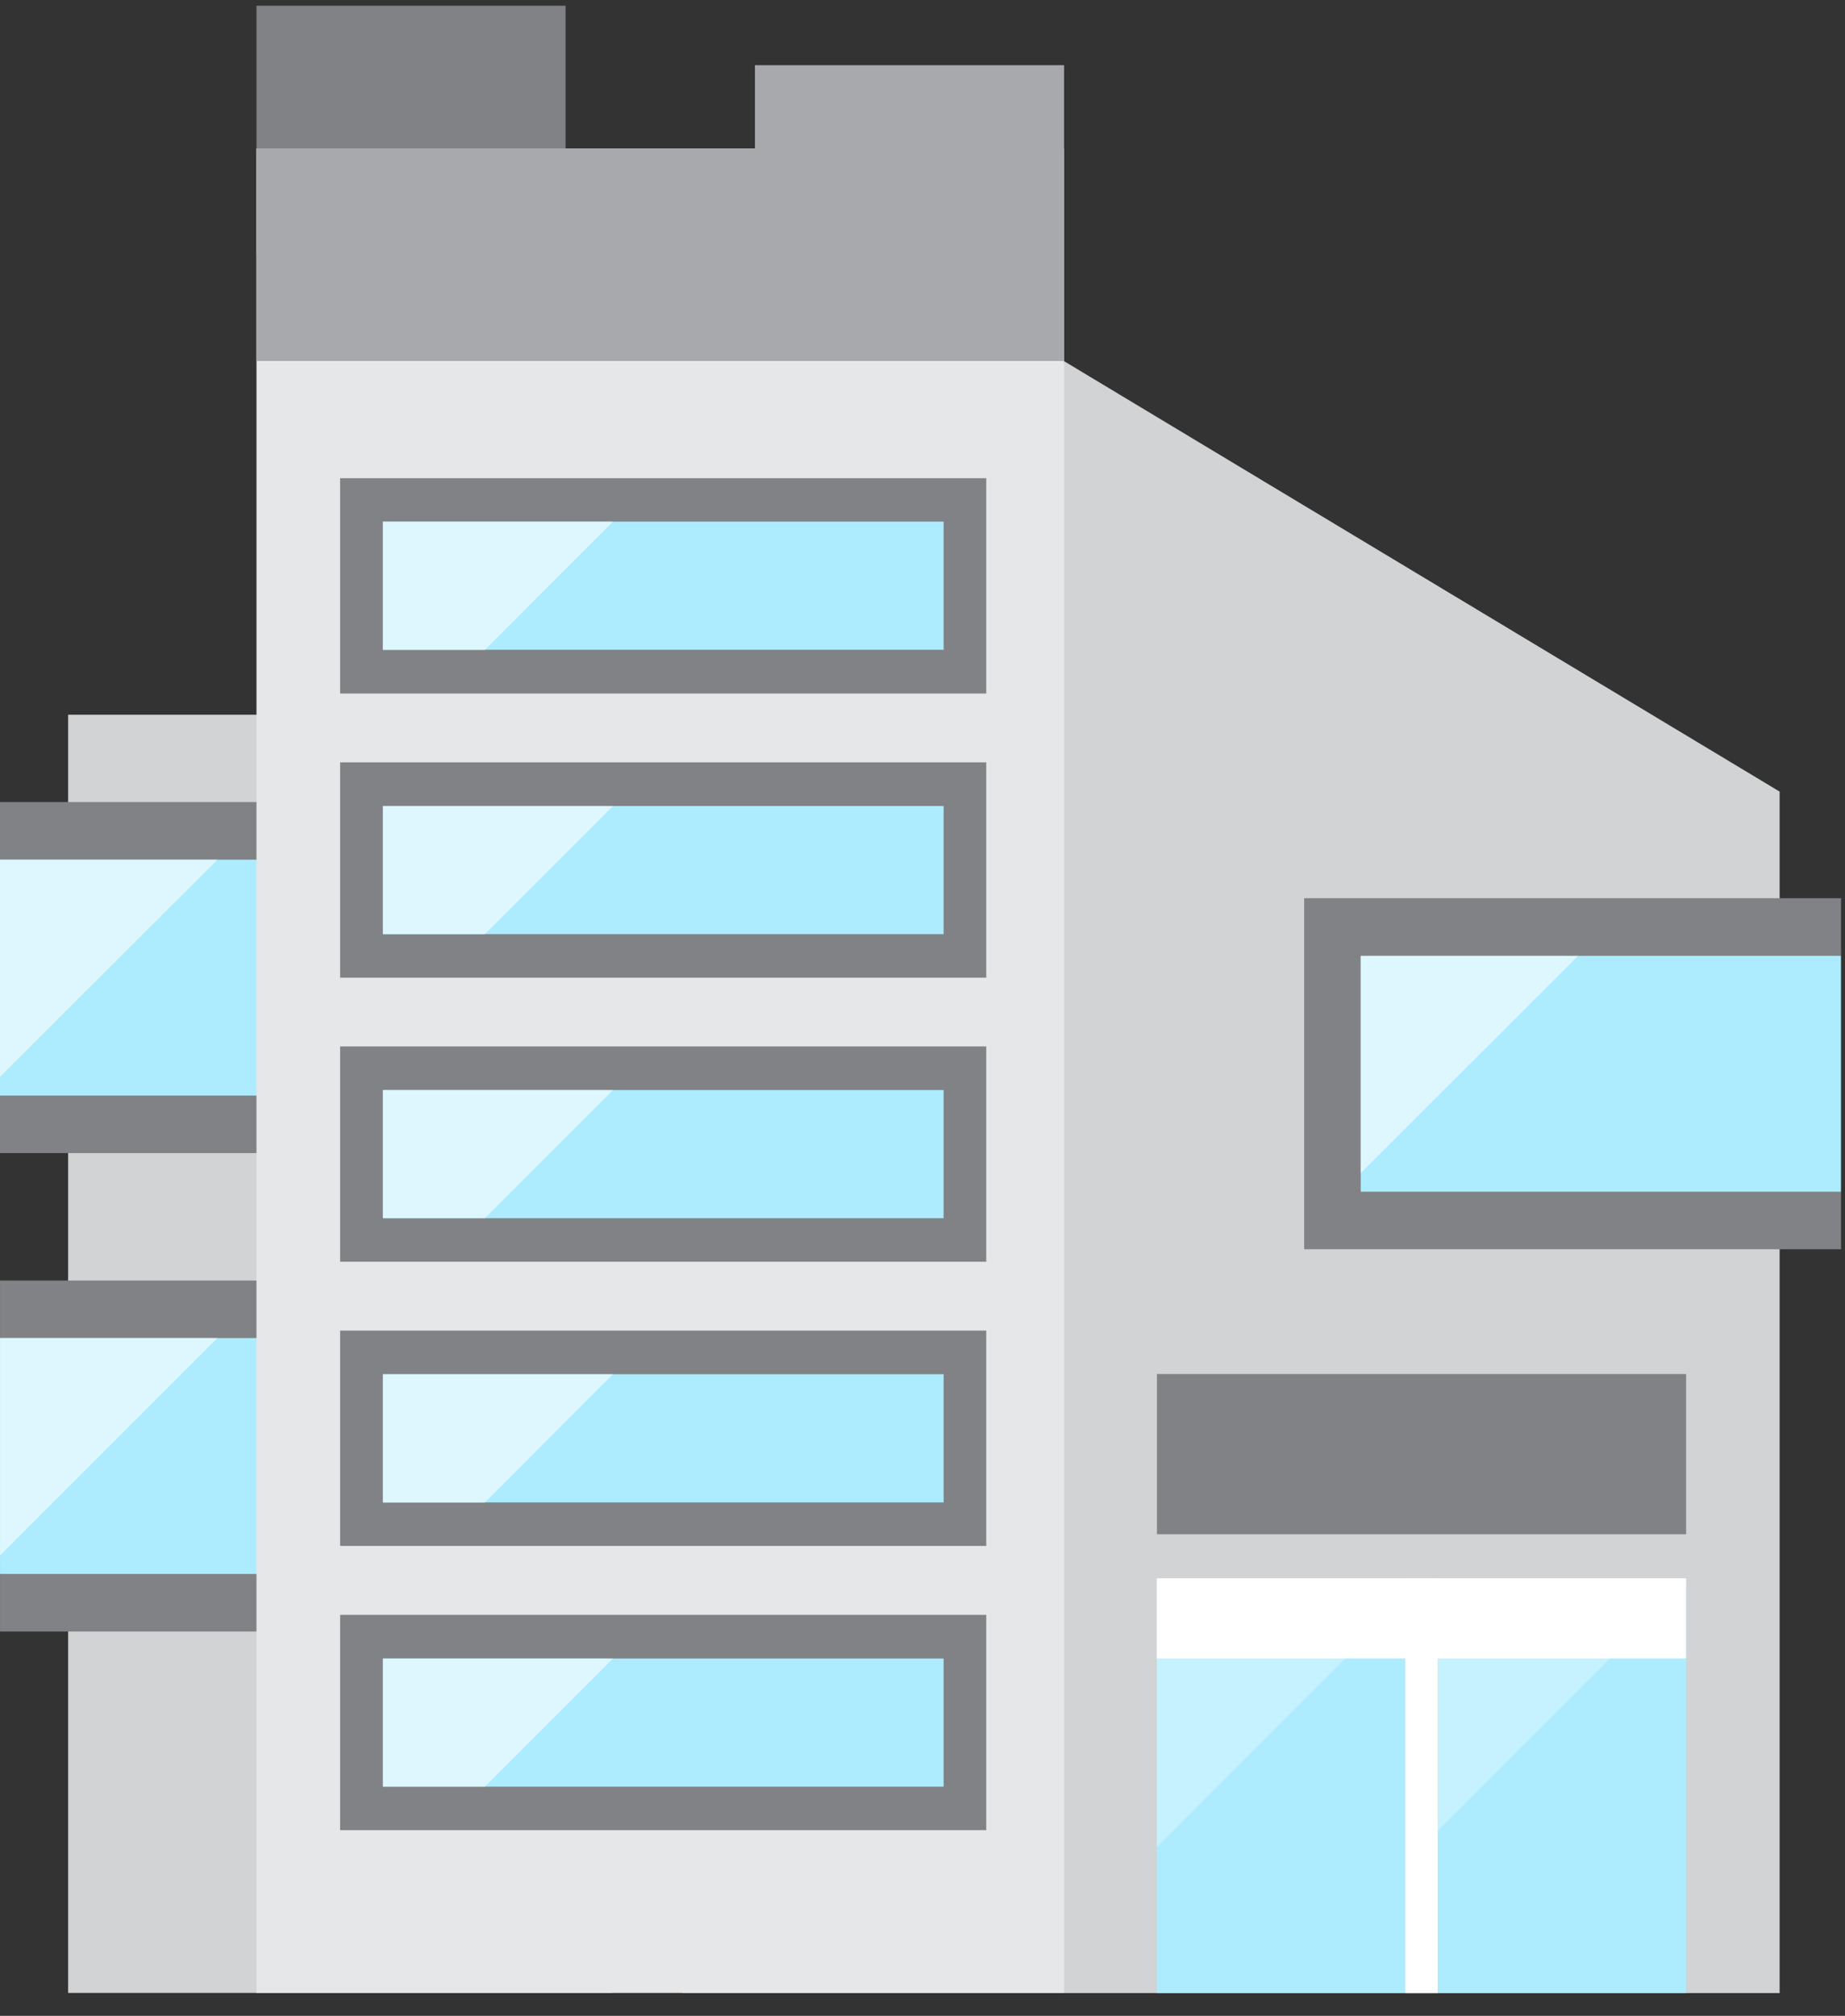
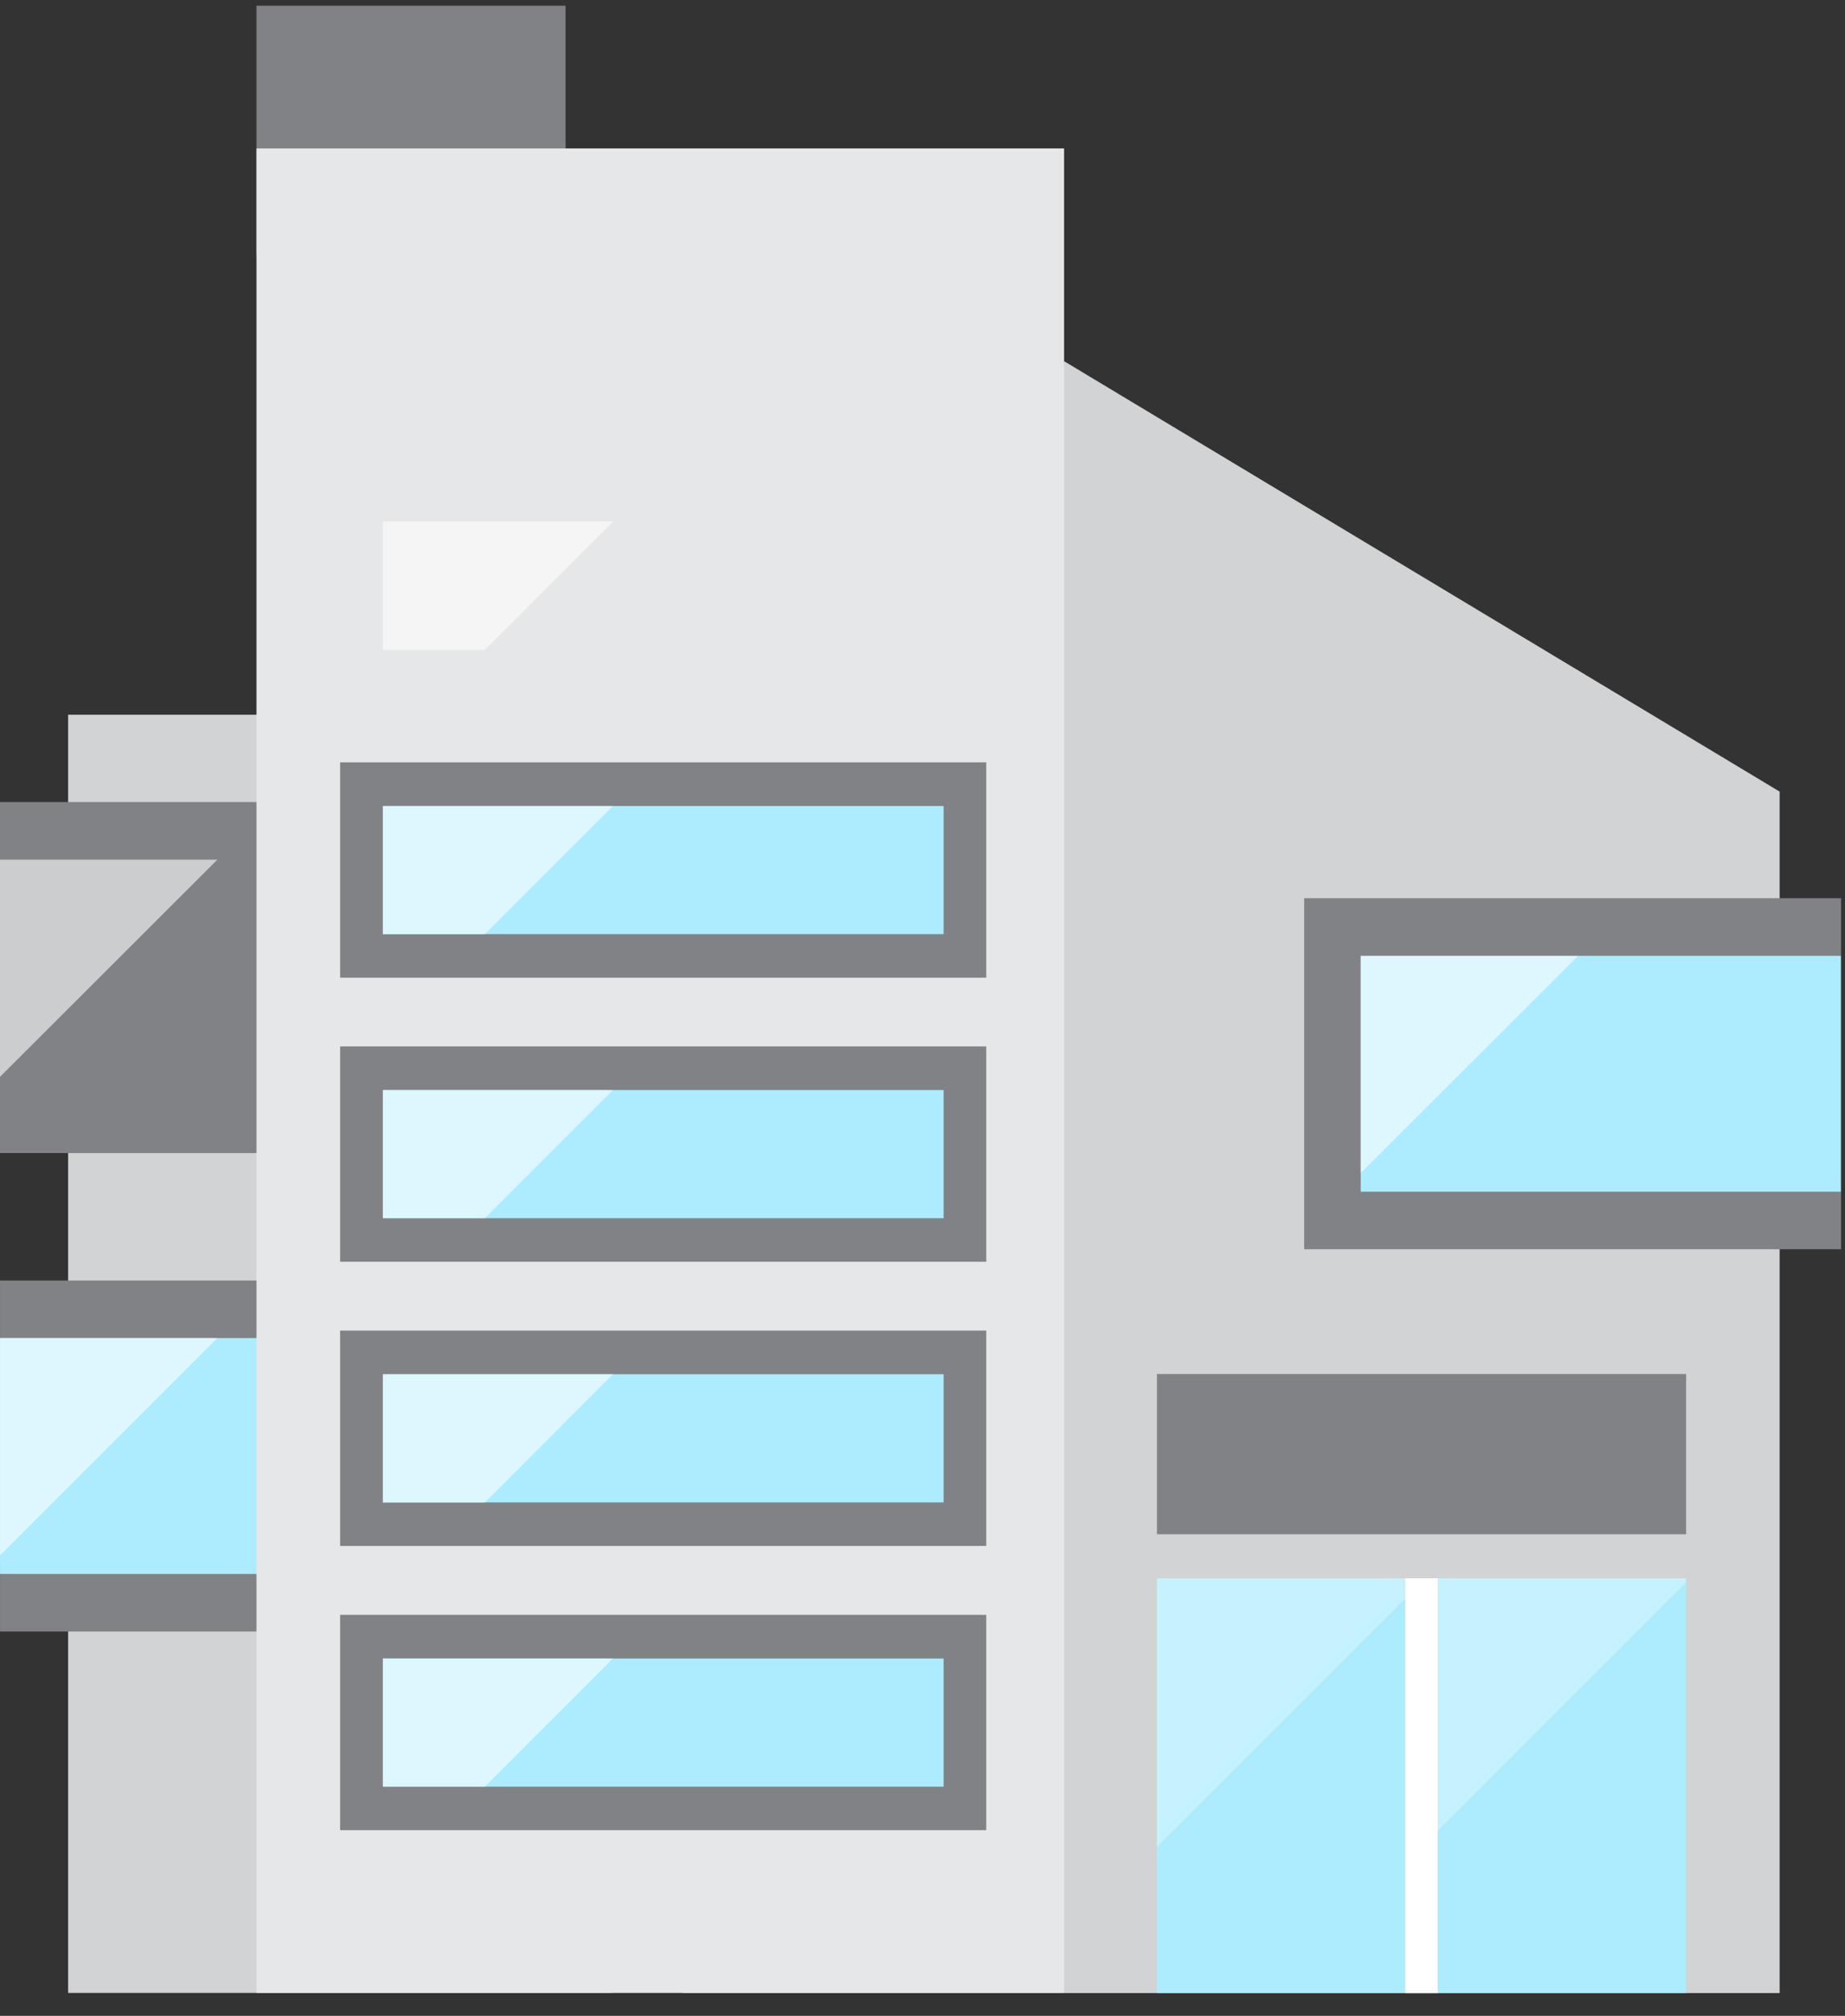
<svg xmlns="http://www.w3.org/2000/svg" width="65" height="71" viewBox="0 0 65 71" fill="none">
  <rect x="0" y="0" width="65" height="71" fill="#333333" stroke="none" />
  <g id="Group">
    <path id="Vector" d="M19.926 0.201H9.036V8.975H19.926V0.201Z" fill="#808285" />
    <g id="Group_2">
      <path id="Vector_2" d="M21.568 25.174H2.4V70.193H21.568V25.174Z" fill="#D1D3D4" />
      <g id="Group_3">
        <g id="Group_4">
          <path id="Vector_3" d="M18.915 28.249H0V40.613H18.915V28.249Z" fill="#808285" />
-           <path id="Vector_4" d="M16.914 30.279H0V38.587H16.914V30.279Z" fill="#ADECFE" />
        </g>
        <path id="Vector_5" opacity="0.6" d="M7.657 30.278H0V37.928L7.657 30.278Z" fill="white" />
      </g>
      <g id="Group_5">
        <g id="Group_6">
          <path id="Vector_6" d="M18.915 45.102H0.001V57.465H18.915V45.102Z" fill="#808285" />
          <path id="Vector_7" d="M16.915 47.128H0.001V55.437H16.915V47.128Z" fill="#ADECFE" />
        </g>
        <path id="Vector_8" opacity="0.6" d="M7.657 47.128H0.001V54.784L7.657 47.128Z" fill="white" />
      </g>
    </g>
    <path id="Vector_9" d="M37.486 12.72L24.046 70.199H62.697V27.881L37.486 12.72Z" fill="#D1D3D4" />
    <path id="Vector_10" d="M37.487 5.228H9.036V70.194H37.487V5.228Z" fill="#E6E7E8" />
-     <path id="Vector_11" d="M37.487 5.227V2.296H26.597V5.227H9.036V12.714H37.487V5.227Z" fill="#A7A9AC" />
    <g id="Group_7">
-       <path id="Vector_12" d="M34.746 16.843H11.982V24.427H34.746V16.843Z" fill="#808285" />
-       <path id="Vector_13" d="M33.244 18.372H13.489V22.886H33.244V18.372Z" fill="#ADECFE" />
+       <path id="Vector_12" d="M34.746 16.843H11.982V24.427V16.843Z" fill="#808285" />
      <path id="Vector_14" opacity="0.6" d="M13.489 18.372V22.892H17.079L21.593 18.372H13.489Z" fill="white" />
    </g>
    <g id="Group_8">
      <path id="Vector_15" d="M34.746 26.851H11.982V34.435H34.746V26.851Z" fill="#808285" />
      <path id="Vector_16" d="M33.244 28.388H13.489V32.902H33.244V28.388Z" fill="#ADECFE" />
      <path id="Vector_17" opacity="0.6" d="M13.489 28.388V32.902H17.079L21.593 28.388H13.489Z" fill="white" />
    </g>
    <g id="Group_9">
      <path id="Vector_18" d="M34.746 36.856H11.982V44.44H34.746V36.856Z" fill="#808285" />
      <path id="Vector_19" d="M33.244 38.393H13.489V42.907H33.244V38.393Z" fill="#ADECFE" />
      <path id="Vector_20" opacity="0.6" d="M13.489 38.393V42.907H17.079L21.593 38.393H13.489Z" fill="white" />
    </g>
    <g id="Group_10">
      <path id="Vector_21" d="M34.746 46.865H11.982V54.449H34.746V46.865Z" fill="#808285" />
      <path id="Vector_22" d="M33.244 48.402H13.489V52.916H33.244V48.402Z" fill="#ADECFE" />
      <path id="Vector_23" opacity="0.6" d="M13.489 48.402V52.922H17.079L21.593 48.402H13.489Z" fill="white" />
    </g>
    <g id="Group_11">
      <path id="Vector_24" d="M34.746 56.877H11.982V64.461H34.746V56.877Z" fill="#808285" />
      <path id="Vector_25" d="M33.244 58.415H13.489V62.929H33.244V58.415Z" fill="#ADECFE" />
      <path id="Vector_26" opacity="0.6" d="M13.489 58.415V62.929H17.079L21.593 58.415H13.489Z" fill="white" />
    </g>
    <g id="Group_12">
      <path id="Vector_27" d="M64.861 31.636H45.946V44H64.861V31.636Z" fill="#808285" />
      <path id="Vector_28" d="M64.853 33.666H47.938V41.974H64.853V33.666Z" fill="#ADECFE" />
      <path id="Vector_29" opacity="0.6" d="M55.595 33.666H47.938V41.316L55.595 33.666Z" fill="white" />
    </g>
    <path id="Vector_30" d="M59.403 48.395H40.76V54.039H59.403V48.395Z" fill="#808285" />
    <g id="Group_13">
      <path id="Vector_31" d="M59.4 55.59H40.757V70.202H59.4V55.59Z" fill="#ADECFE" />
      <path id="Vector_32" d="M50.648 55.59H49.506V70.202H50.648V55.59Z" fill="white" />
-       <path id="Vector_33" d="M59.4 55.59H40.757V58.412H59.4V55.59Z" fill="white" />
      <path id="Vector_34" opacity="0.3" d="M59.4 55.729V55.59H40.757V65.053L50.076 55.729V65.053L59.4 55.729Z" fill="white" />
    </g>
  </g>
</svg>